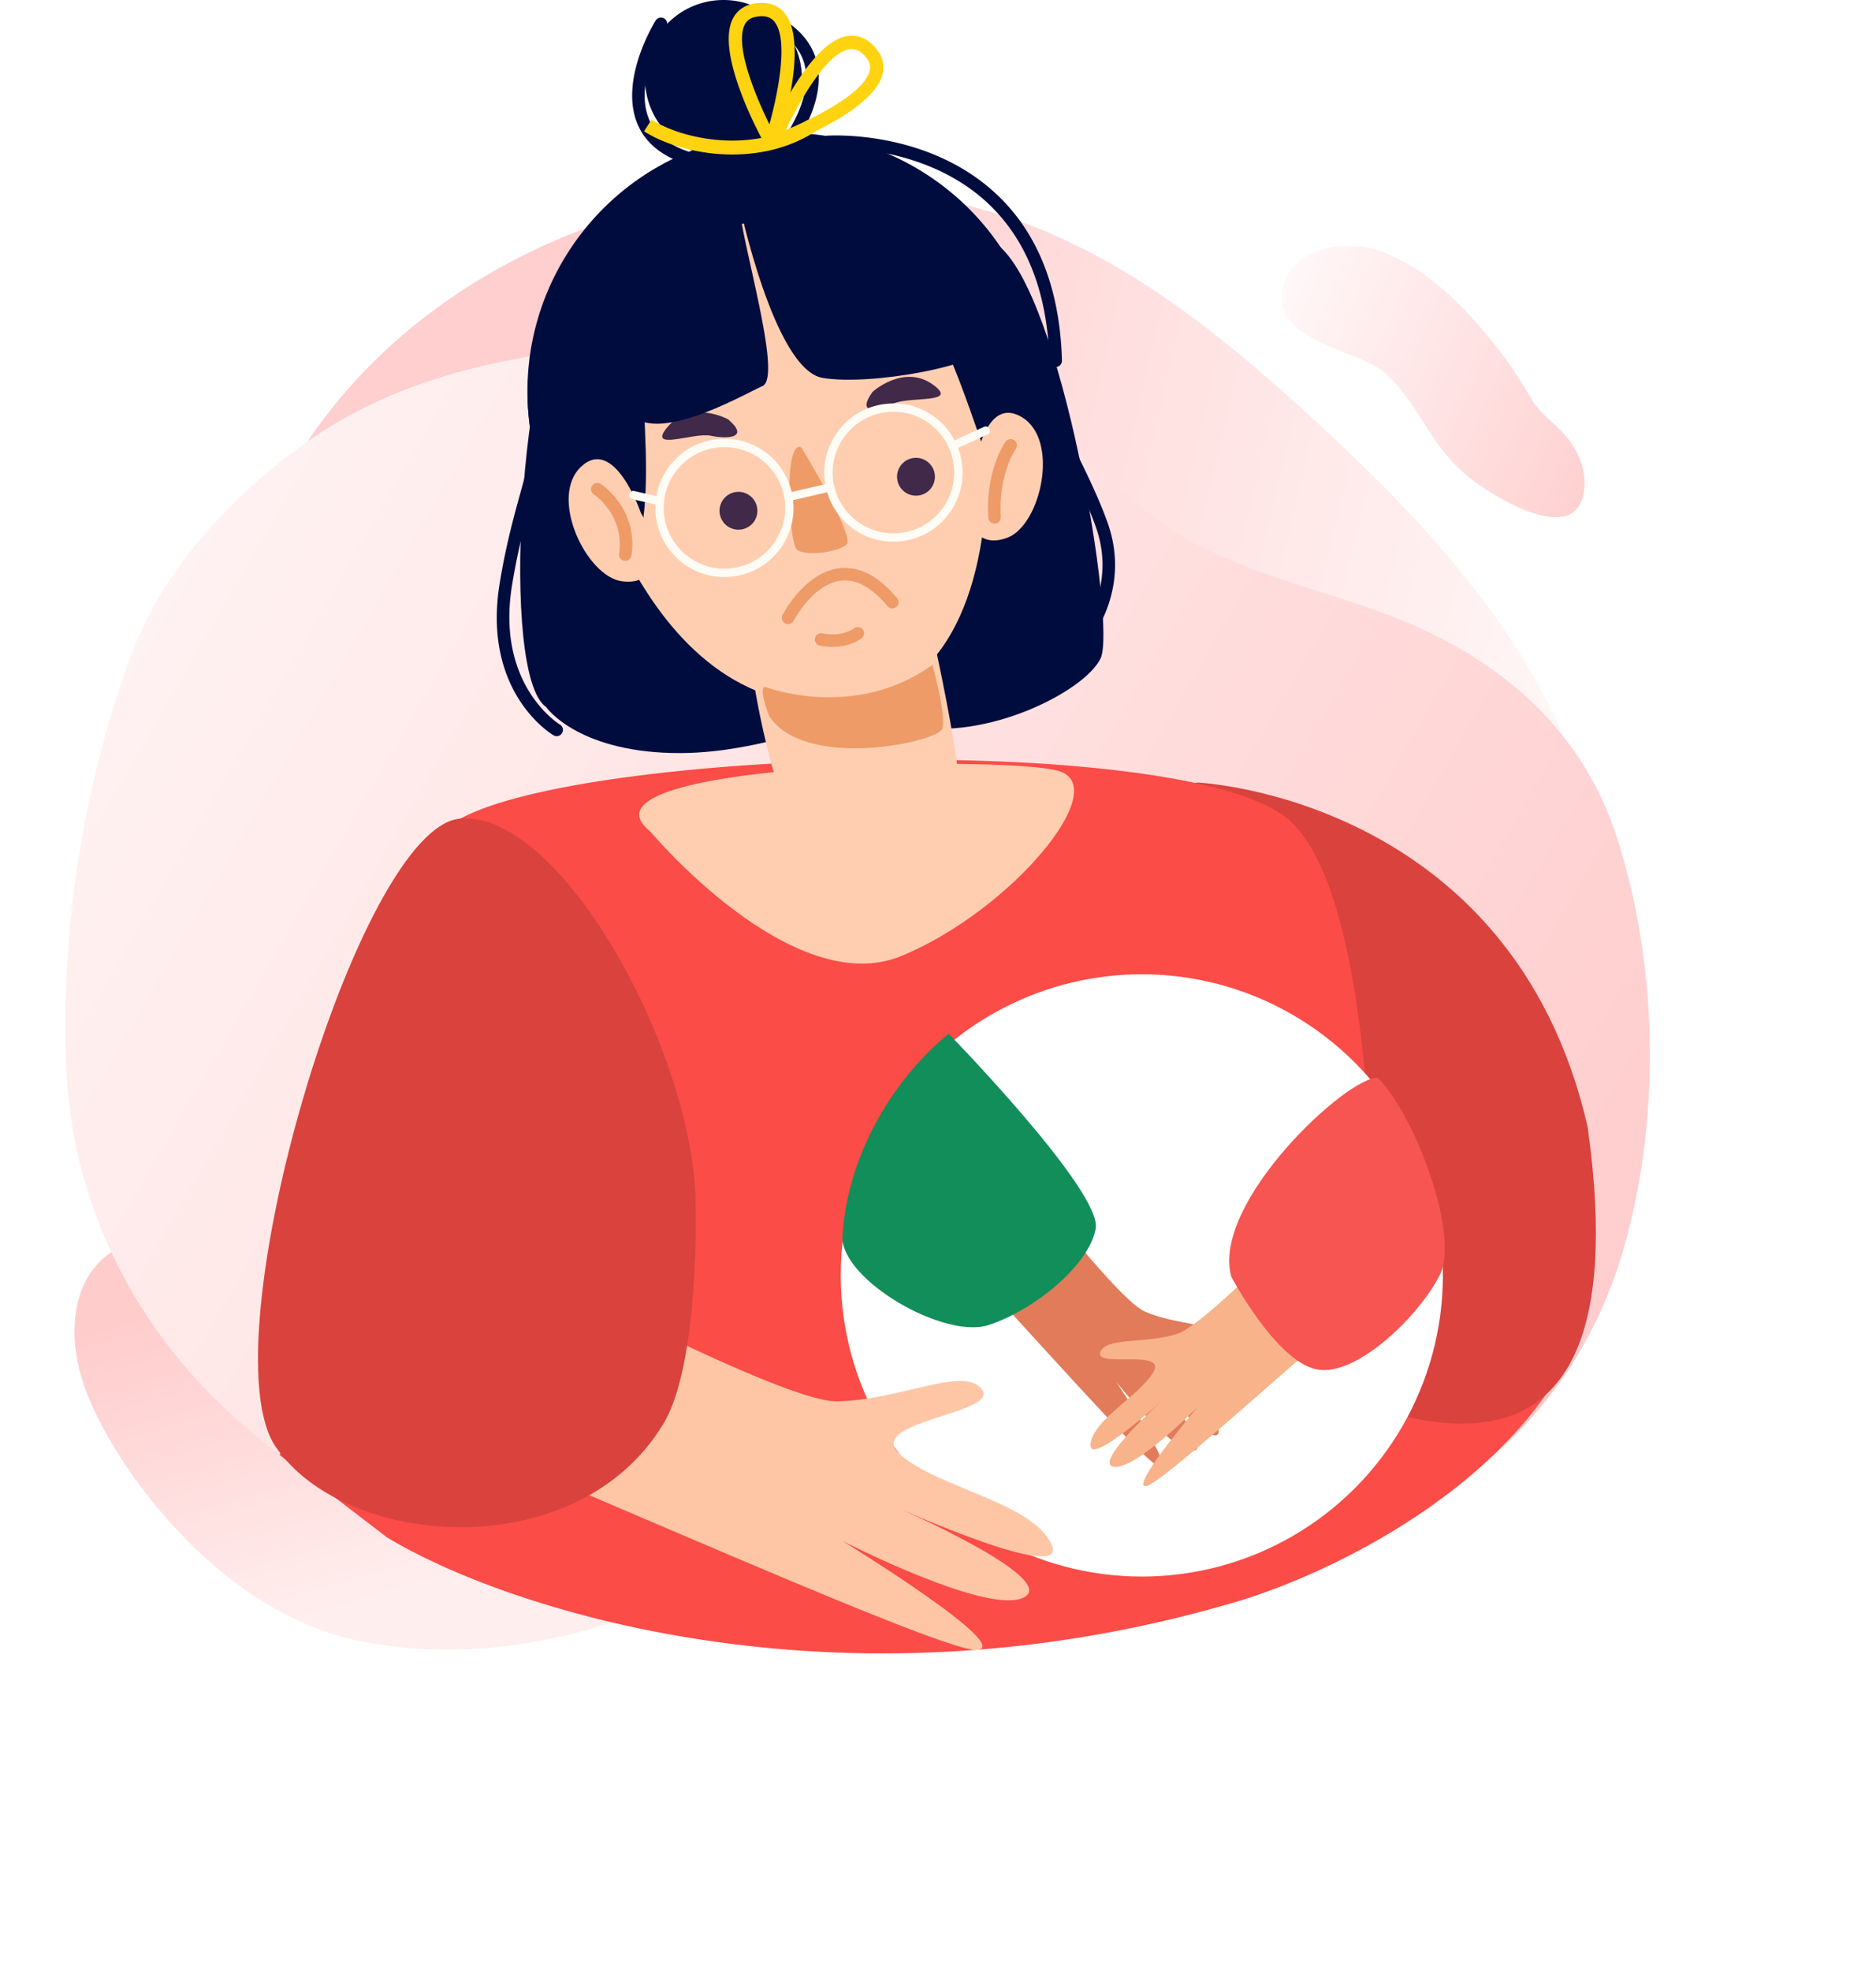
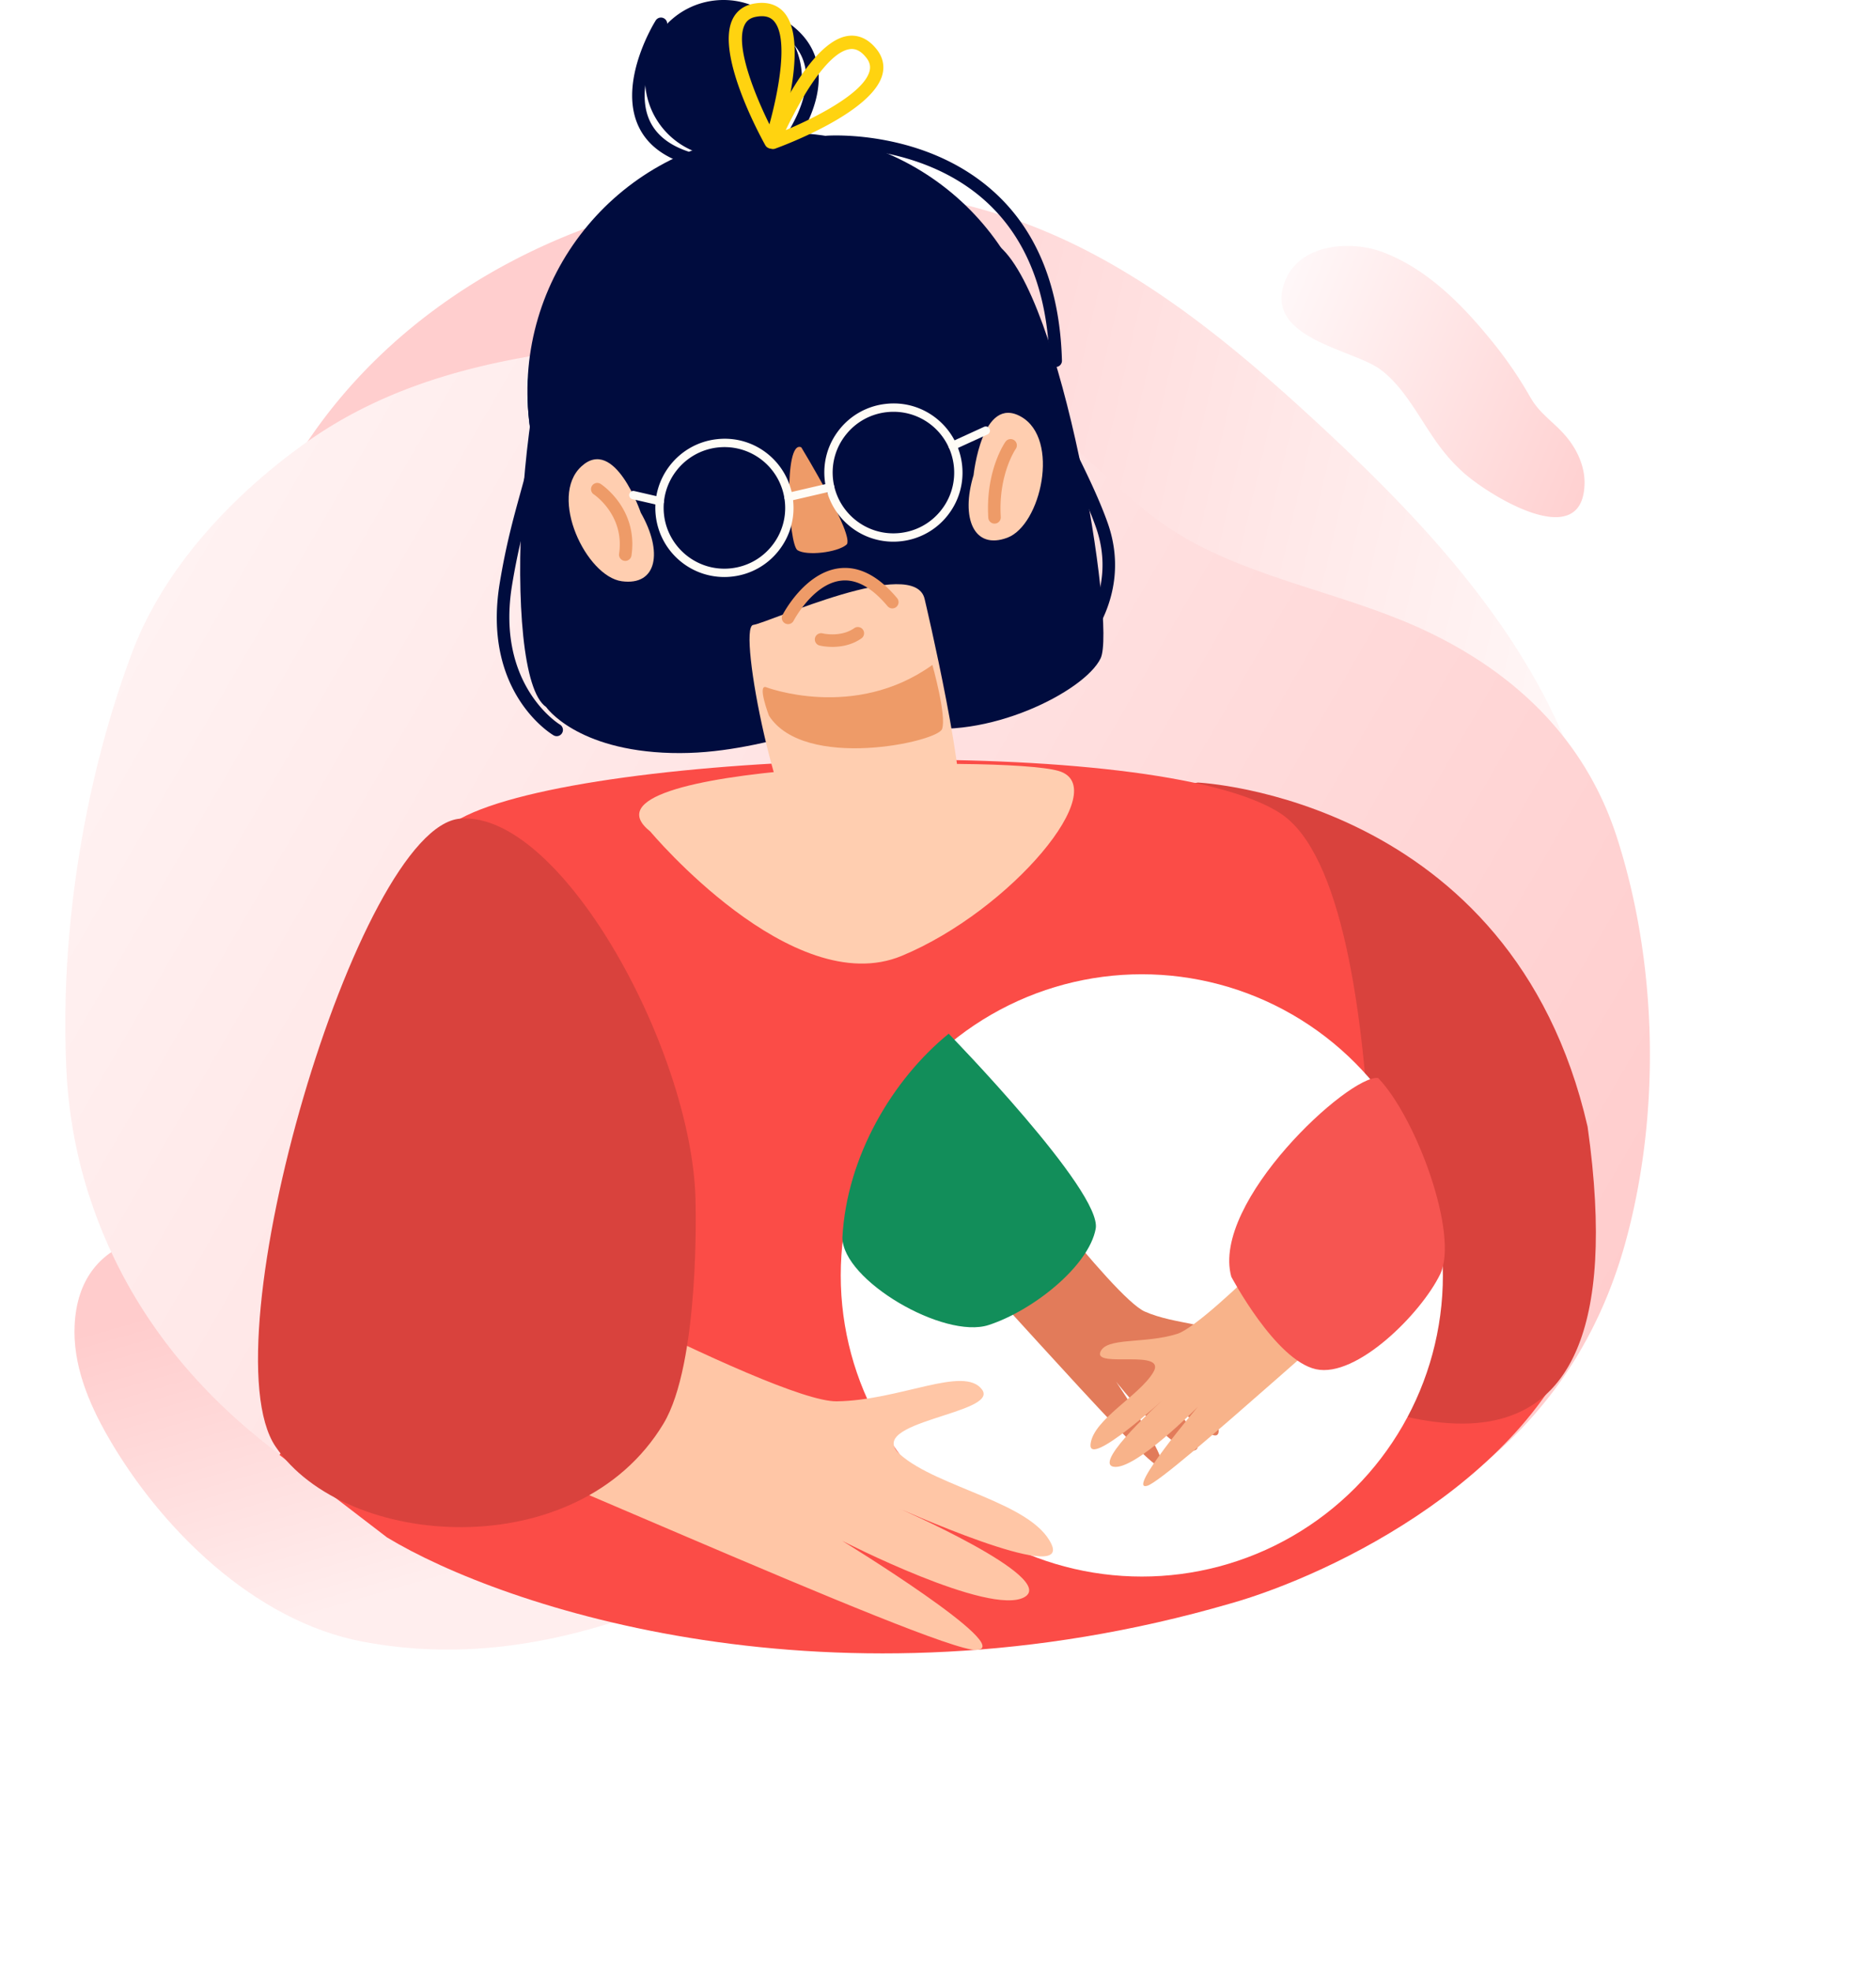
<svg xmlns="http://www.w3.org/2000/svg" width="657" height="690" fill="none">
  <path d="M224.018 564.898c-31.476 11.152-63.257 16.305-97.157 9.864-37.784-7.182-70.557-39.517-89.075-71.764-6.88-11.977-12.358-25.361-11.643-39.152 1.666-31.861 31.765-35.421 57.315-30.268 14.402 2.898 27.626 9.495 40.701 16.028 21.706 10.855 47.168 16.193 66.629 31.238 6.53 5.063 11.434 11.146 19.022 14.83 11.803 5.734 25.276 8.442 37.4 13.661 10.351 4.478 21.92 11.844 21.936 23.118.001 11.561-12.061 18.929-22.659 23.531-7.501 3.279-14.97 6.269-22.469 8.914z" fill="url(#paint0_linear_1_659)" />
  <path d="M108.159 153.937c51.563-75.989 158.186-106.5 244.61-77.93 41.675 13.784 76.601 42.486 108.815 72.281 28.395 26.26 55.943 54.585 75.334 88.344 13.241 23.043 22.718 50.665 29.41 76.453 10.005 38.612.919 88.363-48.994 84.718-11.711-.854-21.842-5.066-32.795-8.75-8.859-2.986-17.541-1.195-26.739-2.654-23.153-3.666-45.456-12.19-66.547-22.174-42.982-20.366-82.256-48.035-126.46-65.881a306.204 306.204 0 00-113.97-22.217c-16.478-.027-33.804 1.126-48.544-6.242-36.33-18.177-19.993-67.191-6.425-94.763a172.636 172.636 0 0112.305-21.185z" fill="url(#paint1_linear_1_659)" />
  <path d="M512.445 165.406c8.488 7.689 41.841 28.678 42.483 4.047.152-6.136-2.631-12.094-6.419-16.588-4.334-5.158-9.247-7.863-12.631-13.873a142.293 142.293 0 00-14.079-20.369c-10.681-13.101-23.152-25.207-38.283-30.6-10.613-3.779-28.581-2.828-33.623 10.773-7.344 19.801 24.06 23.429 33.637 30.645 9.089 6.83 14.237 18.566 21.437 27.893a61.302 61.302 0 007.478 8.072z" fill="url(#paint2_linear_1_659)" />
  <path d="M355.467 141.323c17.981 10.586 31.469 26.432 47.862 39.194 27.294 21.244 64.704 25.59 96.004 40.363 31.915 15.074 56.014 38.499 66.91 72.262 14.076 43.58 15.414 95.406 3.455 140.209-13.171 49.317-44.1 82.077-89.321 103.923-45.196 21.834-95.263 32.023-145.198 34.125-4.819.207-9.629.319-14.459.35-108.48.63-252.874-37.554-289.807-154.089a221.921 221.921 0 01-.989-3.209 169.52 169.52 0 01-6.665-39.891c-2.323-47.913 6.063-100.798 22.861-145.714 11.298-30.239 35.627-55.808 61.263-74.026 36.019-25.595 79.966-32.127 123.707-35.198 32.39-2.272 68.819-3.103 99.448 9.287a186.016 186.016 0 0124.929 12.414z" fill="url(#paint3_linear_1_659)" />
  <path d="M431.019 561.411c-139.047 40.43-254.919 1.444-295.474-23.103l-37.658-28.879 13.035-21.659 81.111-7.219 134.701-7.22 108.63 21.659 112.975-37.542h8.161c-17.381 58.912-89.754 93.855-125.481 103.963z" fill="#FB4C47" />
  <path d="M419.5 274s110 5 136.5 120.5c21 149-77.989 96.304-101.657 88.96C430.681 476.116 346.307 285.402 419.5 274z" fill="#D9423D" />
  <path d="M143.572 506.307h335.993s11.764-193.185-31.042-221.453c-42.8-28.263-242.967-22.36-287.331 1.78-44.365 24.147-17.62 219.673-17.62 219.673z" fill="#FB4C47" />
  <path d="M194.961 257.758a2.16 2.16 0 01-1.115-.309c-1.028-.601-25.04-15.325-18.846-53.215 2.166-13.253 4.805-22.804 7.134-31.24 4.192-15.179 7.222-26.149 4.776-48.247a2.195 2.195 0 011.938-2.417c1.197-.076 2.283.736 2.417 1.939 2.54 22.932-.753 34.83-4.91 49.893-2.3 8.319-4.904 17.759-7.035 30.778-5.715 34.971 16.528 48.609 16.756 48.749a2.182 2.182 0 01.765 2.995 2.163 2.163 0 01-1.88 1.074zm85.704-233.36c1.705 15.08-9.142 28.683-24.222 30.388-15.08 1.704-28.683-9.143-30.388-24.223-1.699-15.08 9.143-28.683 24.223-30.388 15.08-1.698 28.683 9.143 30.387 24.223z" fill="#000C3E" />
  <path d="M191.259 247.547s10.45 15.231 43.88 16.101c33.423.864 57.191-14.77 83.696-9.452 26.499 5.319 61.015-12.038 66.613-23.685 5.605-11.642-13.568-128.347-36.342-144.962-22.775-16.615-129.065-17.299-148.097 9.043-19.033 26.342-26.009 141.944-9.75 152.955z" fill="#000C3E" />
  <path d="M365.258 126.912c5.611 49.695-30.125 94.532-79.819 100.142-49.695 5.611-94.532-30.125-100.142-79.819-5.611-49.695 30.125-94.532 79.819-100.142 49.695-5.61 94.532 30.125 100.142 79.819z" fill="#000C3E" />
  <path d="M323.82 209.743s16.341 68.849 11.699 77.478c-4.641 8.623-42.32 8.372-52.292 7.899-9.977-.479-25.262-75.429-19.453-76.311 5.809-.875 56.584-24.444 60.046-9.066z" fill="#FFCEB0" />
-   <path d="M201.667 144.755s20.095 108.128 94.28 101.718c74.192-6.404 50.985-159.522 22.197-170.066-28.788-10.55-139.346 8.939-116.477 68.348z" fill="#FFCEB0" />
  <path d="M280.625 156.626s19.085 31.333 15.81 34.095c-3.276 2.761-13.907 3.958-17.124 1.932-3.217-2.032-4.991-38.905 1.314-36.027z" fill="#EE9B68" />
  <path d="M250.769 78.06s-24.421 16.72-25.823 41.398c-1.401 24.672 10.445 85.523-17.894 86.93 0 0-72.358-113.038 43.717-128.329zm13.966-1.579c-2.131 2.073 27.41-2.464 47.406 15.471 19.99 17.935 31.736 68.523 34.492 69.077 2.761.555 3.468-65.41-17.976-81.956-21.449-16.545-51.79-14.385-63.922-2.592z" fill="#000C3E" />
  <path d="M268.1 240.549s31.042 11.939 58.435-7.736c0 0 5.061 17.9 3.386 22.454-1.67 4.559-48.229 14.665-60.618-4.677 0 0-4.011-10.538-1.203-10.041z" fill="#EE9B68" />
  <path d="M340.957 166.35s2.925-28.268 16.656-20.439c13.737 7.829 6.924 37.942-4.81 42.35-11.741 4.413-16.429-6.872-11.846-21.911zm-116.546 13.161s-9.154-26.908-20.796-16.213c-11.641 10.696 1.711 38.532 14.135 40.214 12.429 1.681 14.478-10.363 6.661-24.001z" fill="#FFCEB0" />
-   <path d="M305.568 137.219s10.958-10.03 21.315-2.441c9.102 6.673-8.418 3.918-13.924 6.527-5.499 2.61-13.276 4.128-7.391-4.086zm-50.55 9.613s-13.037-7.128-21.281 2.709c-7.251 8.652 9.108 1.798 15.075 3.018 5.966 1.226 13.877.847 6.206-5.727z" fill="#41294A" />
  <path d="M253.727 156.548c-.8 0-1.6.046-2.412.134-11.658 1.325-20.077 11.887-18.763 23.54 1.313 11.559 11.781 20.089 23.527 18.758 5.652-.643 10.713-3.439 14.257-7.882a21.15 21.15 0 004.507-15.652c-1.22-10.771-10.292-18.898-21.116-18.898zm-.059 45.485c-12.307 0-22.634-9.236-24.012-21.485-1.501-13.252 8.074-25.261 21.327-26.762 13.486-1.57 25.273 8.185 26.756 21.333.73 6.422-1.092 12.745-5.12 17.795-4.028 5.056-9.785 8.237-16.207 8.961-.922.105-1.839.158-2.744.158zm59.259-57.851c-.805 0-1.605.047-2.423.135-5.651.642-10.713 3.438-14.251 7.881-3.549 4.449-5.143 10.007-4.512 15.652 1.313 11.566 11.781 20.084 23.527 18.758 5.652-.642 10.713-3.438 14.257-7.881a21.15 21.15 0 004.507-15.652c-1.22-10.766-10.287-18.893-21.105-18.893zm-.081 45.48c-12.301 0-22.623-9.236-24.001-21.485-.73-6.422 1.092-12.745 5.12-17.795a24.043 24.043 0 0116.207-8.961c13.404-1.559 25.273 8.173 26.756 21.327.73 6.422-1.092 12.744-5.12 17.8a24.043 24.043 0 01-16.207 8.956c-.922.105-1.839.158-2.755.158z" fill="#FFFCF6" />
  <path d="M231.078 176.941c-.111 0-.216-.012-.327-.041l-9.271-2.131a1.454 1.454 0 01-1.092-1.745c.181-.788.981-1.296 1.746-1.092l9.271 2.131a1.455 1.455 0 011.092 1.746 1.453 1.453 0 01-1.419 1.132zm102.529-19.384a1.47 1.47 0 01-1.331-.853 1.472 1.472 0 01.724-1.938l11.635-5.313c.706-.338 1.594-.017 1.932.724.333.73.012 1.6-.723 1.933l-11.63 5.318a1.49 1.49 0 01-.607.129z" fill="#FFFCF6" />
  <path d="M258.821 71.007s12.214 58.411 29.255 61.306c17.048 2.896 56.753-4.6 57.705-11.337.951-6.732-39.764-53.618-64.617-58.37-43.588-8.331-69.147 64.348-61.978 79.848 7.175 15.506 40.593-4.057 47.861-7.286 7.275-3.234-7.981-52.286-8.226-64.161z" fill="#000C3E" />
  <path d="M276.108 175.476a1.452 1.452 0 01-1.418-1.126 1.457 1.457 0 011.085-1.752l14.637-3.398c.817-.21 1.576.31 1.751 1.086a1.456 1.456 0 01-1.092 1.752l-14.63 3.397c-.117.03-.222.041-.333.041z" fill="#FFFCF6" />
  <path d="M240.167 57.258a2.12 2.12 0 01-.701-.116c-8.564-2.902-14.163-7.893-16.644-14.853-5.441-15.278 6.299-34.305 6.807-35.11a2.174 2.174 0 013.018-.69 2.19 2.19 0 01.695 3.013c-.111.181-11.127 18.058-6.393 31.328 2.009 5.622 6.697 9.72 13.919 12.167a2.19 2.19 0 01-.701 4.262zm32.064.109a2.189 2.189 0 01-1.64-3.637c.14-.158 13.941-15.985 11.454-29.851-1.062-5.885-5.009-10.69-11.728-14.292a2.184 2.184 0 01-.9-2.96c.573-1.08 1.915-1.454 2.96-.905 7.975 4.274 12.669 10.124 13.977 17.392 2.861 15.956-11.851 32.805-12.482 33.517a2.192 2.192 0 01-1.641.736zm105.177 170.959a2.149 2.149 0 01-1.506-.607 2.187 2.187 0 01-.076-3.094c.654-.695 16.061-17.316 7.929-40.178-3.182-8.95-8.022-18.653-13.142-28.934-8.927-17.929-18.163-36.465-21.105-55.264a2.175 2.175 0 011.821-2.5c1.197-.262 2.318.626 2.499 1.822 2.837 18.134 11.922 36.361 20.708 53.986 5.179 10.404 10.071 20.223 13.346 29.419 9.055 25.46-8.156 43.897-8.891 44.673a2.177 2.177 0 01-1.583.677z" fill="#000C3E" />
  <path d="M369.718 128.502a2.192 2.192 0 01-2.189-2.125c-.671-24.252-8.156-43.033-22.249-55.842-22.693-20.615-55.13-18.688-55.439-18.653-1.343.157-2.248-.835-2.33-2.038a2.185 2.185 0 012.038-2.33c1.395-.098 34.608-2.083 58.679 19.786 15.01 13.633 22.973 33.465 23.68 58.948a2.191 2.191 0 01-2.125 2.254h-.065z" fill="#000C3E" />
  <path d="M291.525 226.496c-2.546 0-4.355-.443-4.507-.484a2.184 2.184 0 01-1.588-2.651c.292-1.162 1.471-1.868 2.65-1.599.059.023 6.329 1.512 11.087-1.822 1.004-.689 2.364-.449 3.048.531a2.188 2.188 0 01-.532 3.048c-3.421 2.399-7.262 2.977-10.158 2.977zm-72.543-30.109a2.19 2.19 0 01-2.166-2.51c1.985-13.527-8.734-20.696-8.845-20.76a2.205 2.205 0 01-.636-3.036 2.187 2.187 0 013.03-.637c.537.351 13.171 8.798 10.783 25.075a2.186 2.186 0 01-2.166 1.868zm129.317-13.05a2.188 2.188 0 01-2.184-2.055c-1.027-16.44 5.734-26.207 6.02-26.616a2.191 2.191 0 013.584 2.522c-.064.088-6.153 9.008-5.237 23.826a2.183 2.183 0 01-2.049 2.317c-.041.006-.087.006-.134.006z" fill="#EE9B68" />
  <path d="M227.747 291.15s49.712 59.432 88.052 43.529c38.333-15.903 74.25-59.012 54.978-64.733-19.272-5.722-173.166-2.709-143.03 21.204z" fill="#FFCEB0" />
-   <path d="M265.17 177.849a6.627 6.627 0 11-13.106 1.979 6.63 6.63 0 015.563-7.543 6.63 6.63 0 017.543 5.564zm62.164-11.954a6.627 6.627 0 11-13.105 1.98 6.627 6.627 0 0113.105-1.98z" fill="#41294A" />
  <path d="M275.988 218.532a2.19 2.19 0 01-1.944-3.193c.315-.608 7.864-15.028 20.024-16.388 6.907-.771 13.644 2.761 20.107 10.468a2.197 2.197 0 01-.268 3.088c-.923.794-2.301.654-3.083-.269-5.47-6.521-10.912-9.551-16.259-8.932-9.826 1.086-16.563 13.907-16.633 14.041a2.18 2.18 0 01-1.944 1.185z" fill="#EE9B68" />
  <g filter="url(#filter0_d_1_659)">
    <circle cx="399.879" cy="442.564" r="105.44" fill="#fff" />
  </g>
  <path d="M345.808 395.505s44.07 58.842 55.094 63.707c11.027 4.869 24.851 3.773 26.06 9.417 1.209 5.648-23.144-3.904-19.259 4.807 3.885 8.715 19.025 18.662 19.096 27.435.074 8.777-24.091-18.837-24.091-18.837s22.768 25.264 15.229 25.861c-7.542.598-27.044-24.102-27.044-24.102s21.815 32.402 14.583 29.442c-7.228-2.959-74.269-80.484-84.608-88.688-10.338-8.201 24.94-29.042 24.94-29.042z" fill="#E27B5A" />
  <path d="M474.005 409.788s-50.265 53.632-61.759 57.256c-11.495 3.622-25.113 1.013-26.937 6.489-1.821 5.478 23.433-1.334 18.613 6.901-4.817 8.231-20.957 16.45-21.993 25.165-1.034 8.712 26.016-16.072 26.016-16.072s-25.407 22.603-17.979 24.026c7.432 1.426 29.53-20.977 29.53-20.977s-25.245 29.806-17.733 27.66c7.511-2.147 82.663-71.819 93.838-78.834 11.178-7.015-21.596-31.614-21.596-31.614z" fill="#F8B38A" />
  <path d="M431.214 447.027s15.46 29.274 29.672 32.389c14.21 3.115 36.763-19.47 43.461-33.234 6.701-13.761-8.269-54.787-21.708-68.742-10.096-1.233-58.592 43.493-51.425 69.587z" fill="#F65551" />
  <path d="M332.232 361.934s53.903 55.281 51.494 68.292c-2.406 13.014-21.822 28.604-37.481 33.709-15.658 5.103-51.226-15.684-51.226-30.674 1.55-28.428 17.572-55.304 37.213-71.327z" fill="#128E5A" />
  <path d="M151.907 425.958s118.861 64.956 141.081 64.69c22.218-.272 44.577-12.665 50.917-4.132 6.337 8.54-41.818 11.138-28.645 22.777 13.166 11.636 46.162 16.74 52.983 31.394 6.814 14.652-54.81-13.167-54.81-13.167s57.494 24.947 45.297 31.708c-12.201 6.768-63.781-19.732-63.781-19.732s61.344 37.646 46.952 38.208c-14.393.563-186.068-78.155-209.675-84.006-23.612-5.85 19.681-67.74 19.681-67.74z" fill="#FFC6A6" />
  <path d="M243.609 422.254s1.425 55.159-11.244 76.206c-30.121 50.04-111.578 43.939-135.864 8.04-24.287-35.899 28.821-217.14 64.691-219.867 35.87-2.726 82.417 83.367 82.417 135.621z" fill="#D9423D" />
  <path d="M266.835 5.67c-.673 0-1.403.078-2.194.234-1.929.387-3.179 1.324-3.929 2.951-3.345 7.24 3.708 24.485 8.748 34.674 3.114-11.302 6.846-30.195 1.572-36.148-1.015-1.144-2.397-1.711-4.197-1.711zm3.212 46.362a2.329 2.329 0 01-2.037-1.198c-1.783-3.196-17.242-31.577-11.537-43.935 1.372-2.972 3.882-4.9 7.254-5.573 5.746-1.144 9.047.978 10.8 2.958 9.162 10.344-1.063 42.512-2.259 46.145a2.337 2.337 0 01-2.221 1.603z" fill="#FFD310" />
  <path d="M298.307 17.153c-.221 0-.445.014-.669.048-7.889 1.05-17.422 17.781-22.461 28.367 10.476-4.412 27.093-12.837 29.301-20.499.495-1.725.163-3.25-1.043-4.805-1.623-2.089-3.304-3.11-5.128-3.11zm-27.61 35.027a2.337 2.337 0 01-2.156-3.233c1.474-3.529 14.779-34.548 28.479-36.375 2.625-.35 6.507.2 10.1 4.826 2.112 2.716 2.751 5.817 1.844 8.962-3.77 13.078-34.032 24.428-37.469 25.68-.261.096-.529.14-.798.14z" fill="#FFD310" />
-   <path d="M226.867 43.934c11.34 7.29 37.261 12.96 57.511 0" stroke="#FFD310" stroke-width="4.87" />
  <defs>
    <linearGradient id="paint0_linear_1_659" x1="23.349" y1="468.244" x2="56.007" y2="581.637" gradientUnits="userSpaceOnUse">
      <stop stop-color="#FCC" />
      <stop offset="1" stop-color="#FEE" />
    </linearGradient>
    <linearGradient id="paint1_linear_1_659" x1="633.331" y1="165.006" x2="267.819" y2="80.604" gradientUnits="userSpaceOnUse">
      <stop stop-color="#fff" />
      <stop offset="1" stop-color="#FFCECE" />
    </linearGradient>
    <linearGradient id="paint2_linear_1_659" x1="555.794" y1="169.021" x2="430.392" y2="115.46" gradientUnits="userSpaceOnUse">
      <stop stop-color="#FFD1D1" />
      <stop offset="1" stop-color="#FFFBFC" />
    </linearGradient>
    <linearGradient id="paint3_linear_1_659" x1="527.487" y1="522.233" x2="23.362" y2="230.296" gradientUnits="userSpaceOnUse">
      <stop stop-color="#FFCDCD" />
      <stop offset="1" stop-color="#FFF3F3" />
    </linearGradient>
    <filter id="filter0_d_1_659" x="214.439" y="261.124" width="370.88" height="370.88" filterUnits="userSpaceOnUse" color-interpolation-filters="sRGB">
      <feFlood flood-opacity="0" result="BackgroundImageFix" />
      <feColorMatrix in="SourceAlpha" type="matrix" values="0 0 0 0 0 0 0 0 0 0 0 0 0 0 0 0 0 0 127 0" result="hardAlpha" />
      <feOffset dy="4" />
      <feGaussianBlur stdDeviation="40" />
      <feColorMatrix type="matrix" values="0 0 0 0 0 0 0 0 0 0 0 0 0 0 0 0 0 0 0.22 0" />
      <feBlend mode="normal" in2="BackgroundImageFix" result="effect1_dropShadow_1_659" />
      <feBlend mode="normal" in="SourceGraphic" in2="effect1_dropShadow_1_659" result="shape" />
    </filter>
  </defs>
</svg>